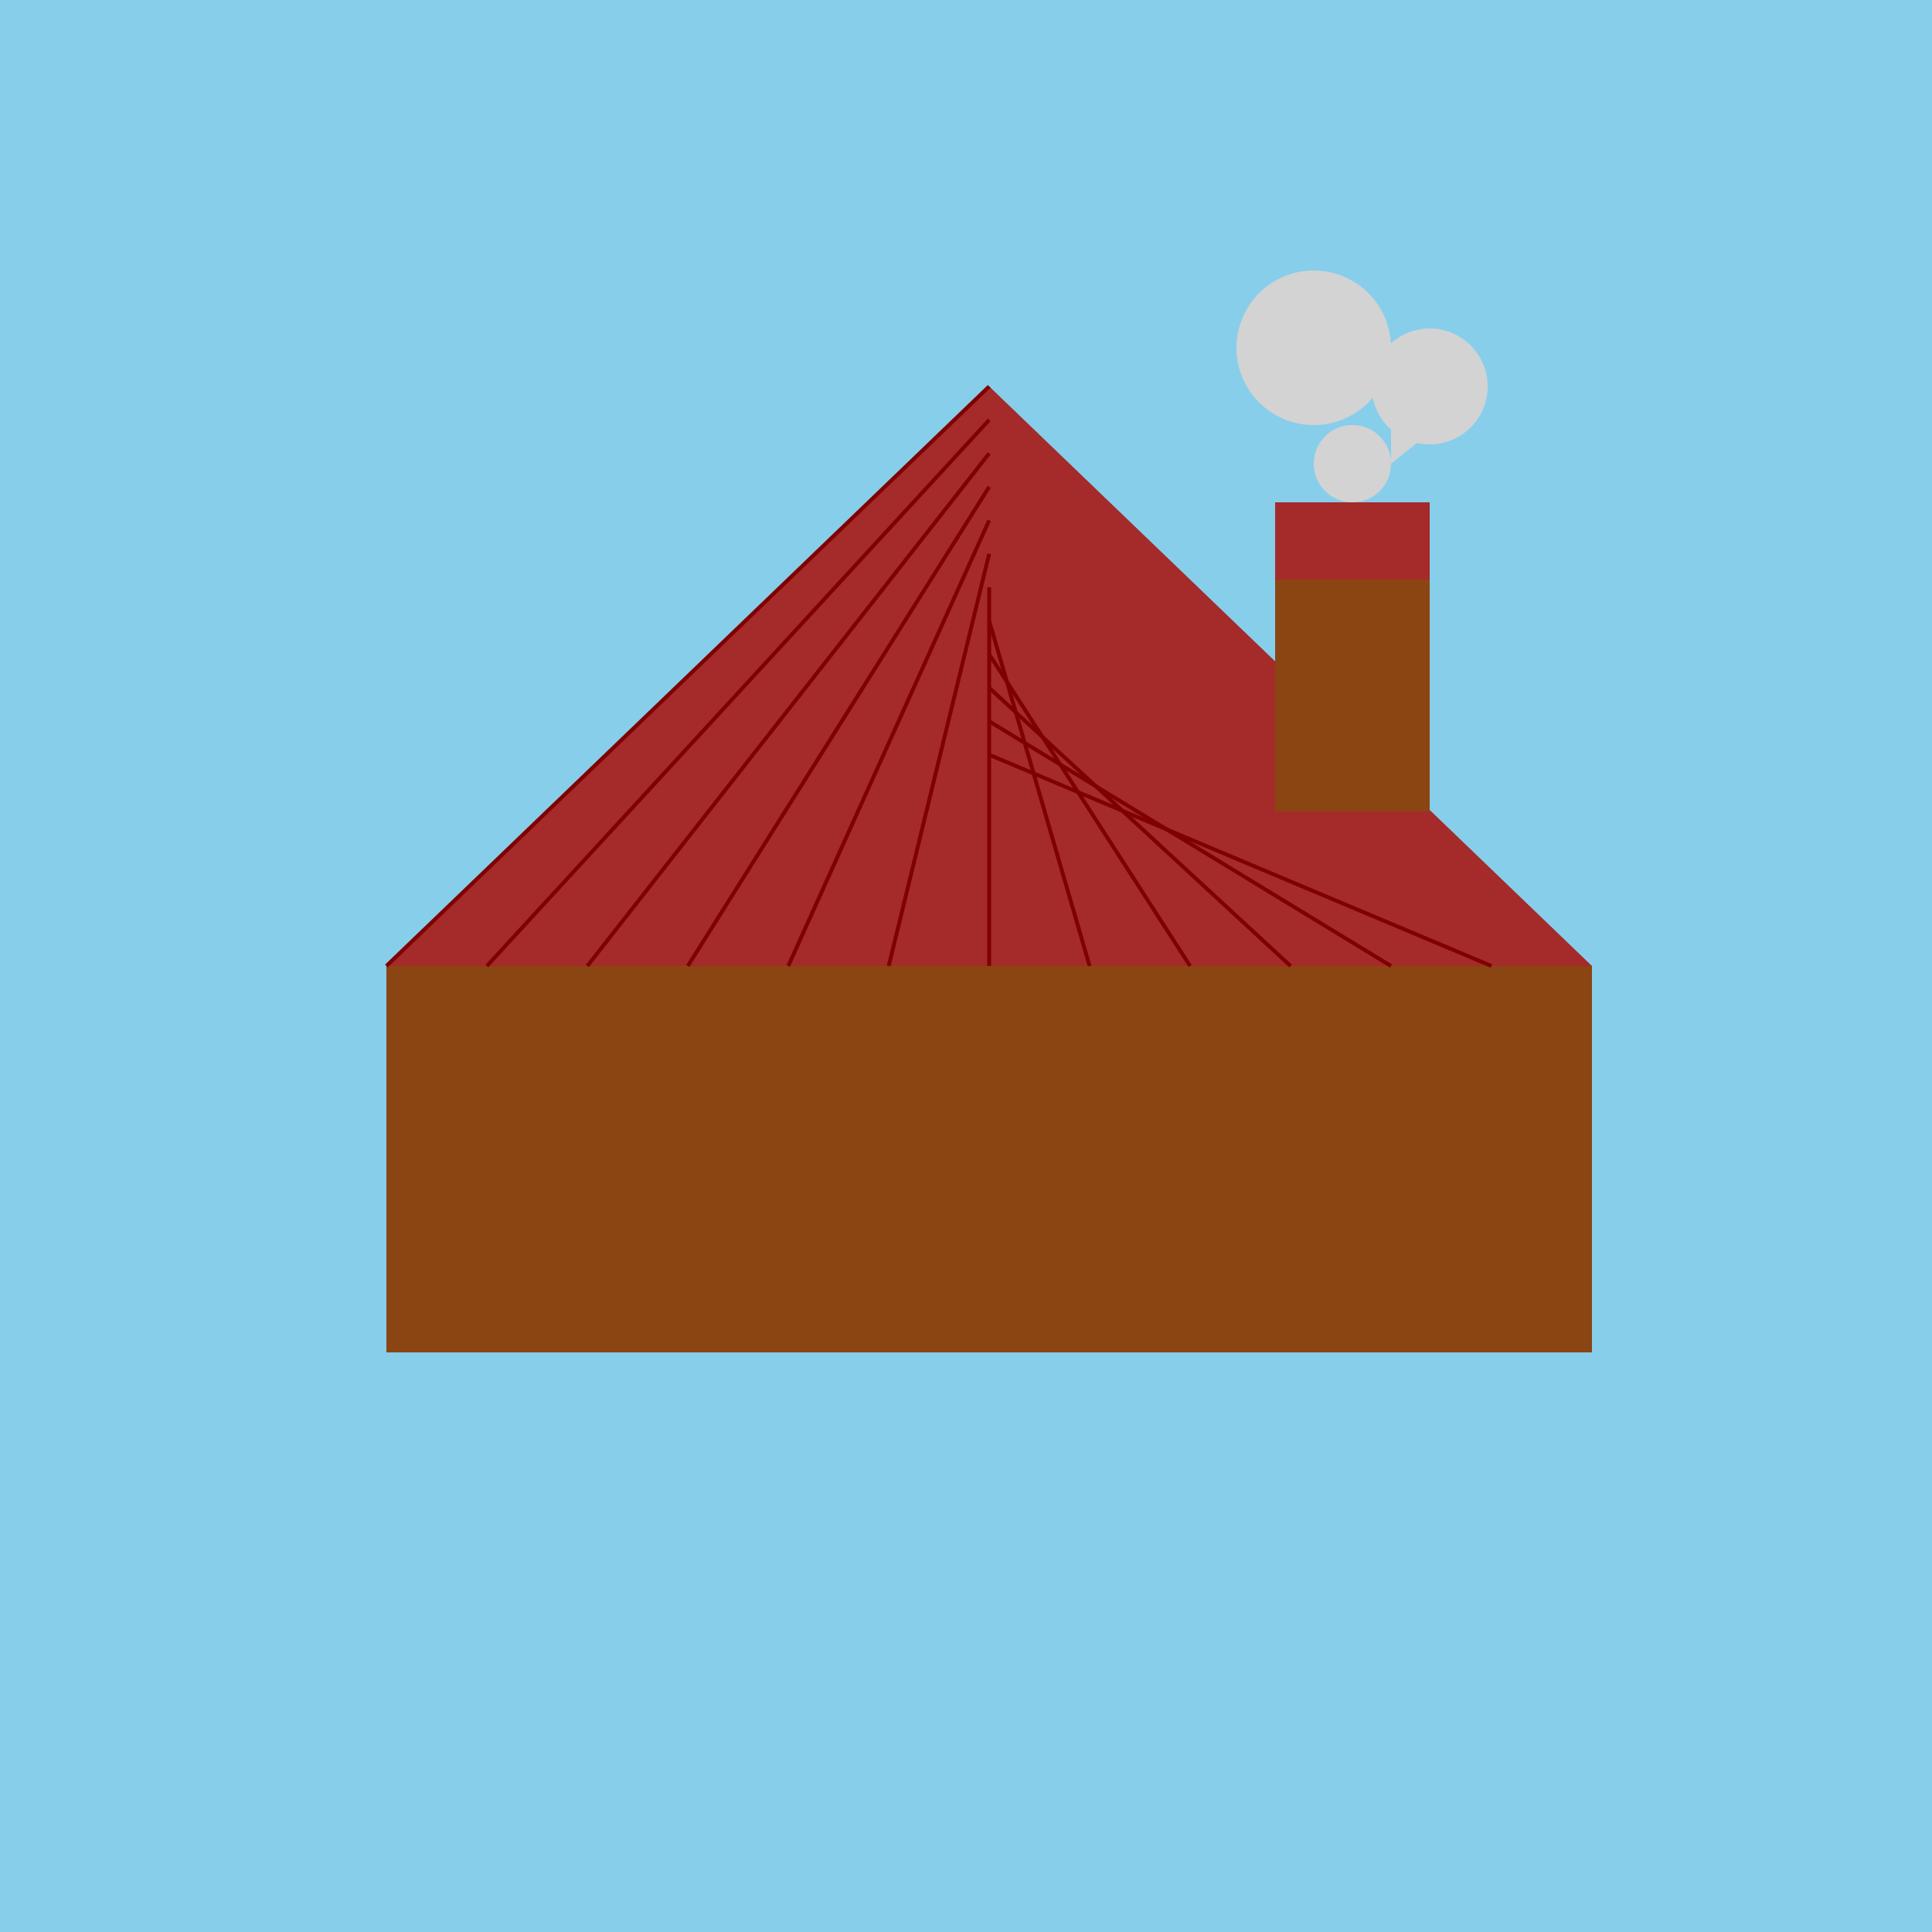
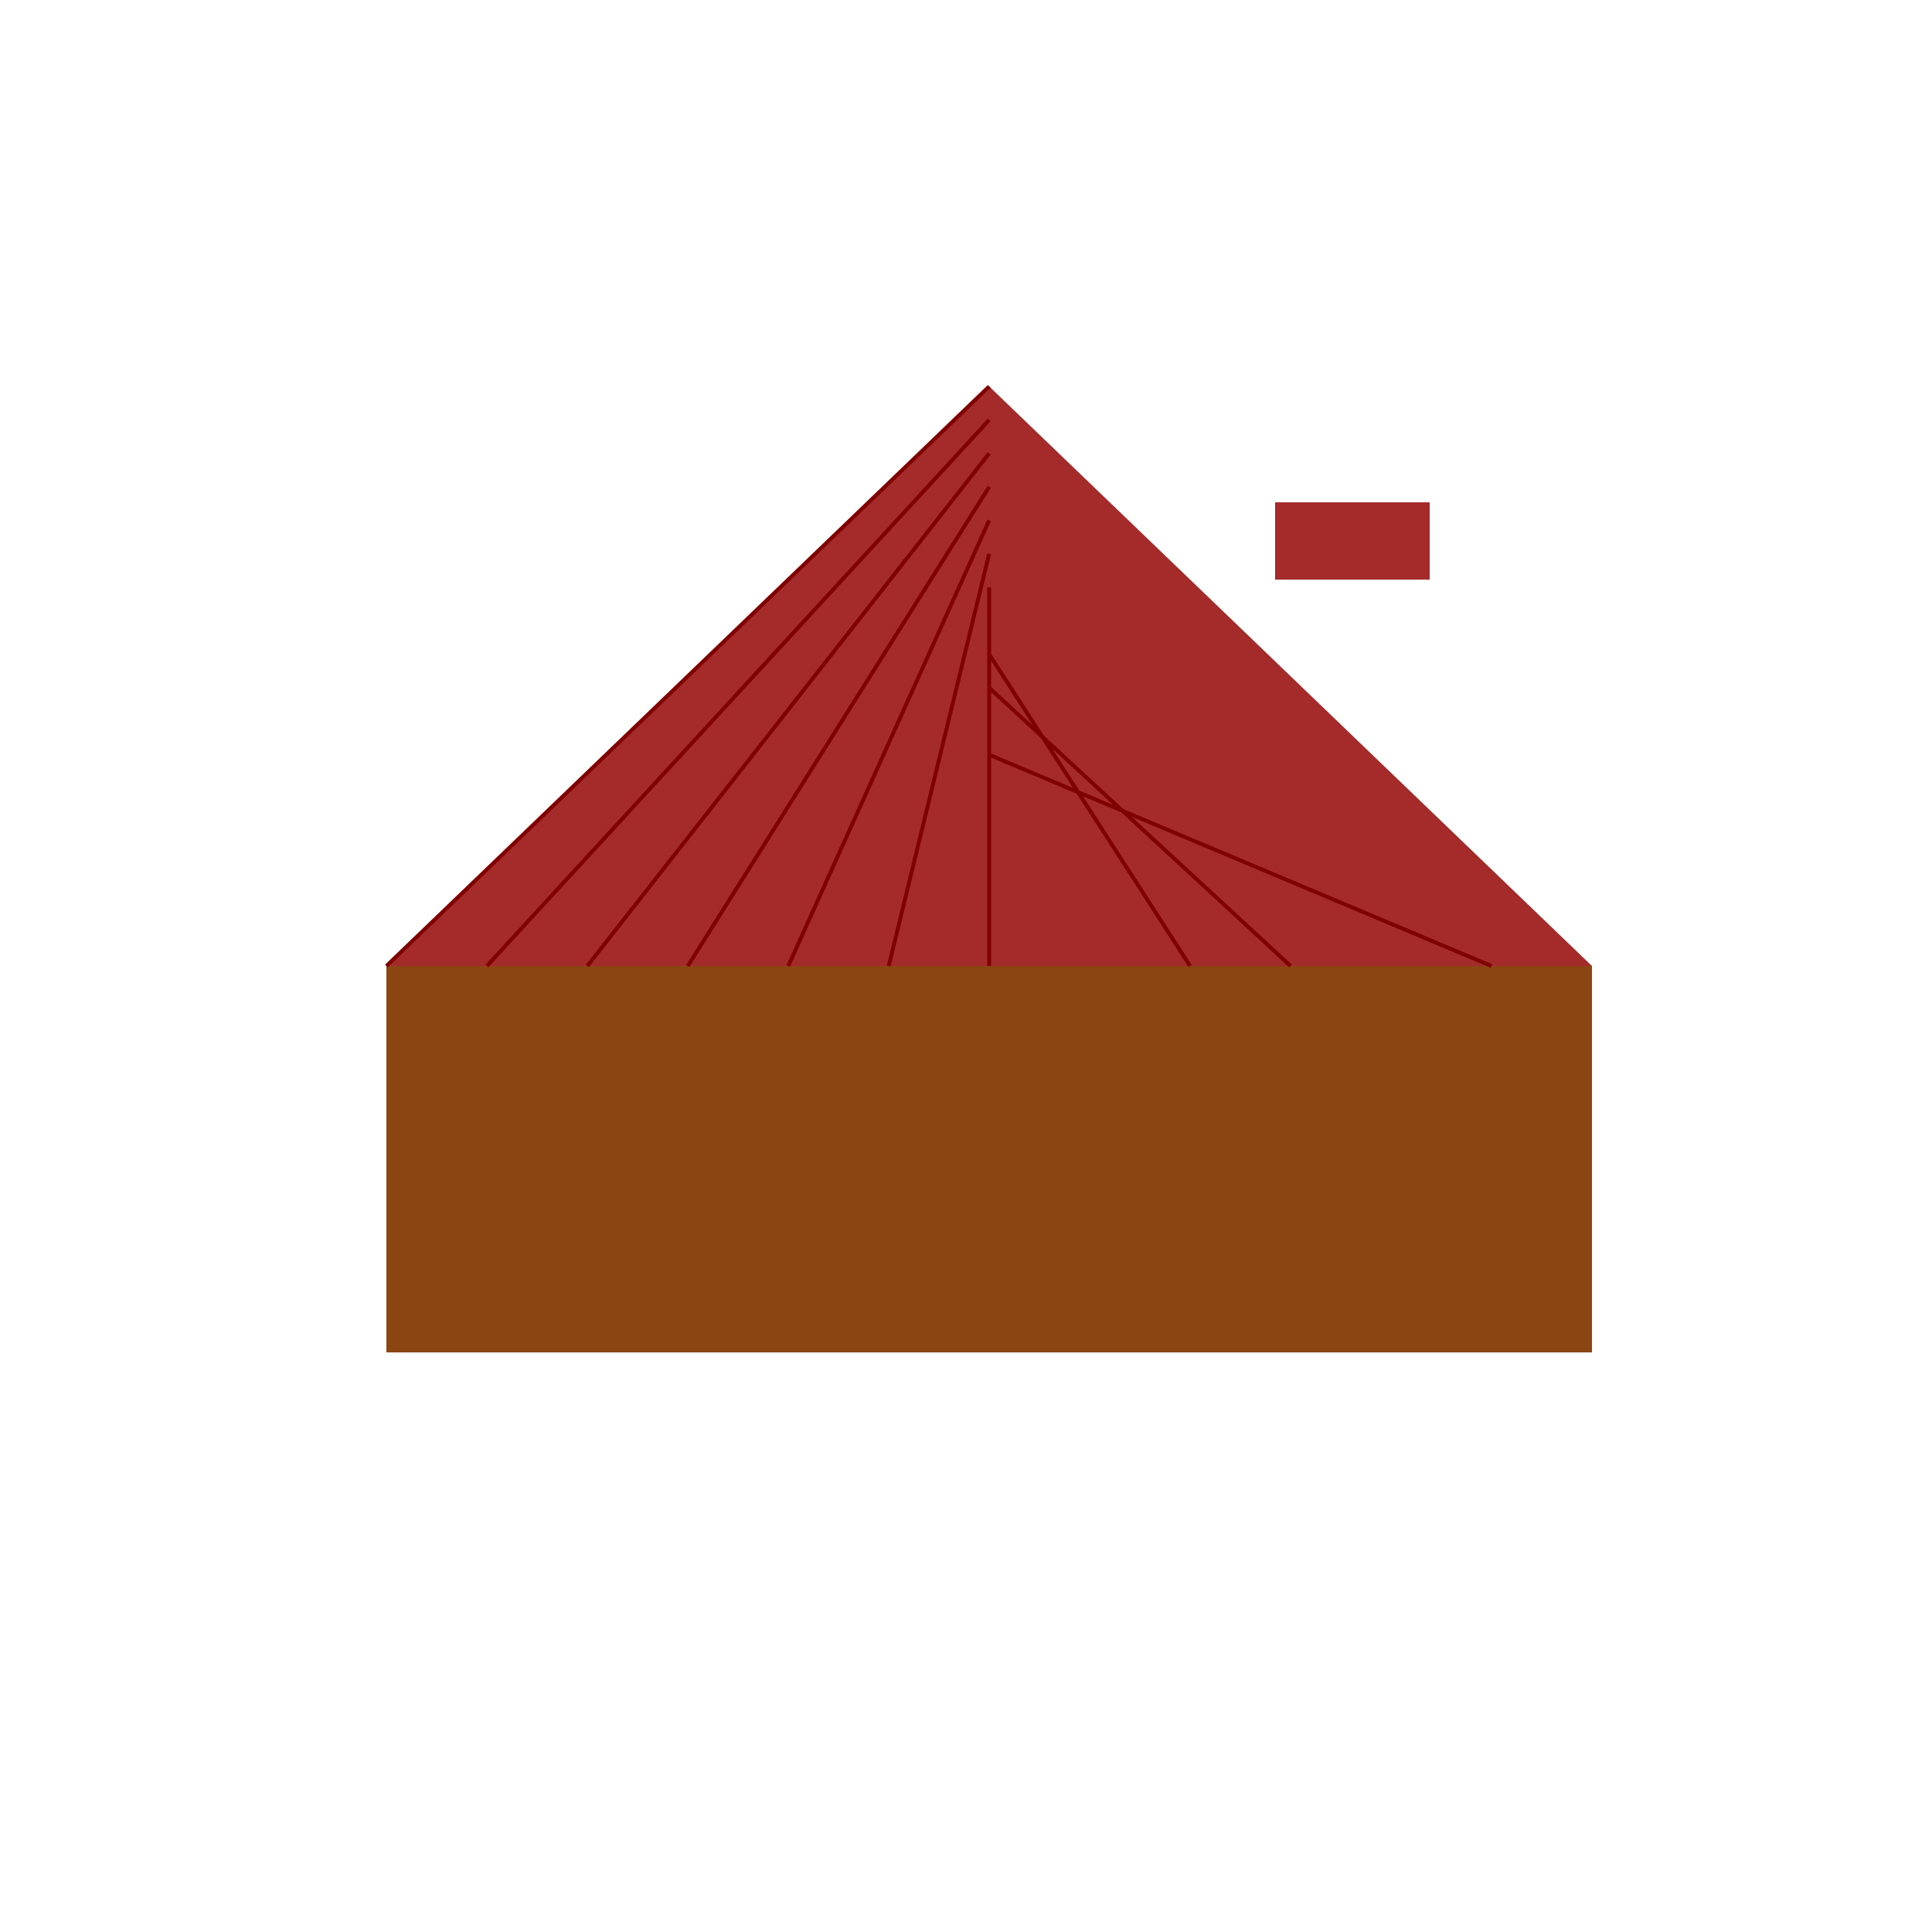
<svg xmlns="http://www.w3.org/2000/svg" width="500" height="500">
  <defs />
  <g>
-     <rect fill="#87CEEB" stroke="none" x="0" y="0" width="512" height="512" />
    <rect fill="#8B4513" stroke="none" x="100" y="250" width="312" height="100" />
    <path fill="#A52A2A" stroke="none" paint-order="stroke fill markers" d=" M 100 250 L 256 100 L 412 250 Z" />
    <path fill="none" stroke="#800000" paint-order="fill stroke markers" d=" M 100 250 L 256 100" stroke-miterlimit="10" stroke-dasharray="" />
    <path fill="none" stroke="#800000" paint-order="fill stroke markers" d=" M 126 250 L 256 108.667" stroke-miterlimit="10" stroke-dasharray="" />
    <path fill="none" stroke="#800000" paint-order="fill stroke markers" d=" M 152 250 L 256 117.333" stroke-miterlimit="10" stroke-dasharray="" />
    <path fill="none" stroke="#800000" paint-order="fill stroke markers" d=" M 178 250 L 256 126" stroke-miterlimit="10" stroke-dasharray="" />
    <path fill="none" stroke="#800000" paint-order="fill stroke markers" d=" M 204 250 L 256 134.667" stroke-miterlimit="10" stroke-dasharray="" />
    <path fill="none" stroke="#800000" paint-order="fill stroke markers" d=" M 230 250 L 256 143.333" stroke-miterlimit="10" stroke-dasharray="" />
    <path fill="none" stroke="#800000" paint-order="fill stroke markers" d=" M 256 250 L 256 152" stroke-miterlimit="10" stroke-dasharray="" />
-     <path fill="none" stroke="#800000" paint-order="fill stroke markers" d=" M 282 250 L 256 160.667" stroke-miterlimit="10" stroke-dasharray="" />
    <path fill="none" stroke="#800000" paint-order="fill stroke markers" d=" M 308 250 L 256 169.333" stroke-miterlimit="10" stroke-dasharray="" />
    <path fill="none" stroke="#800000" paint-order="fill stroke markers" d=" M 334 250 L 256 178" stroke-miterlimit="10" stroke-dasharray="" />
-     <path fill="none" stroke="#800000" paint-order="fill stroke markers" d=" M 360 250 L 256 186.667" stroke-miterlimit="10" stroke-dasharray="" />
    <path fill="none" stroke="#800000" paint-order="fill stroke markers" d=" M 386 250 L 256 195.333" stroke-miterlimit="10" stroke-dasharray="" />
-     <rect fill="#8B4513" stroke="none" x="330" y="150" width="40" height="60" />
    <rect fill="#A52A2A" stroke="none" x="330" y="130" width="40" height="20" />
-     <path fill="#D3D3D3" stroke="none" paint-order="stroke fill markers" d=" M 360 120 A 10 10 0 1 0 360 120.01 L 385 100 A 15 15 0 1 0 385 100.015 L 360 90 A 20 20 0 1 0 360 90.02" />
  </g>
</svg>